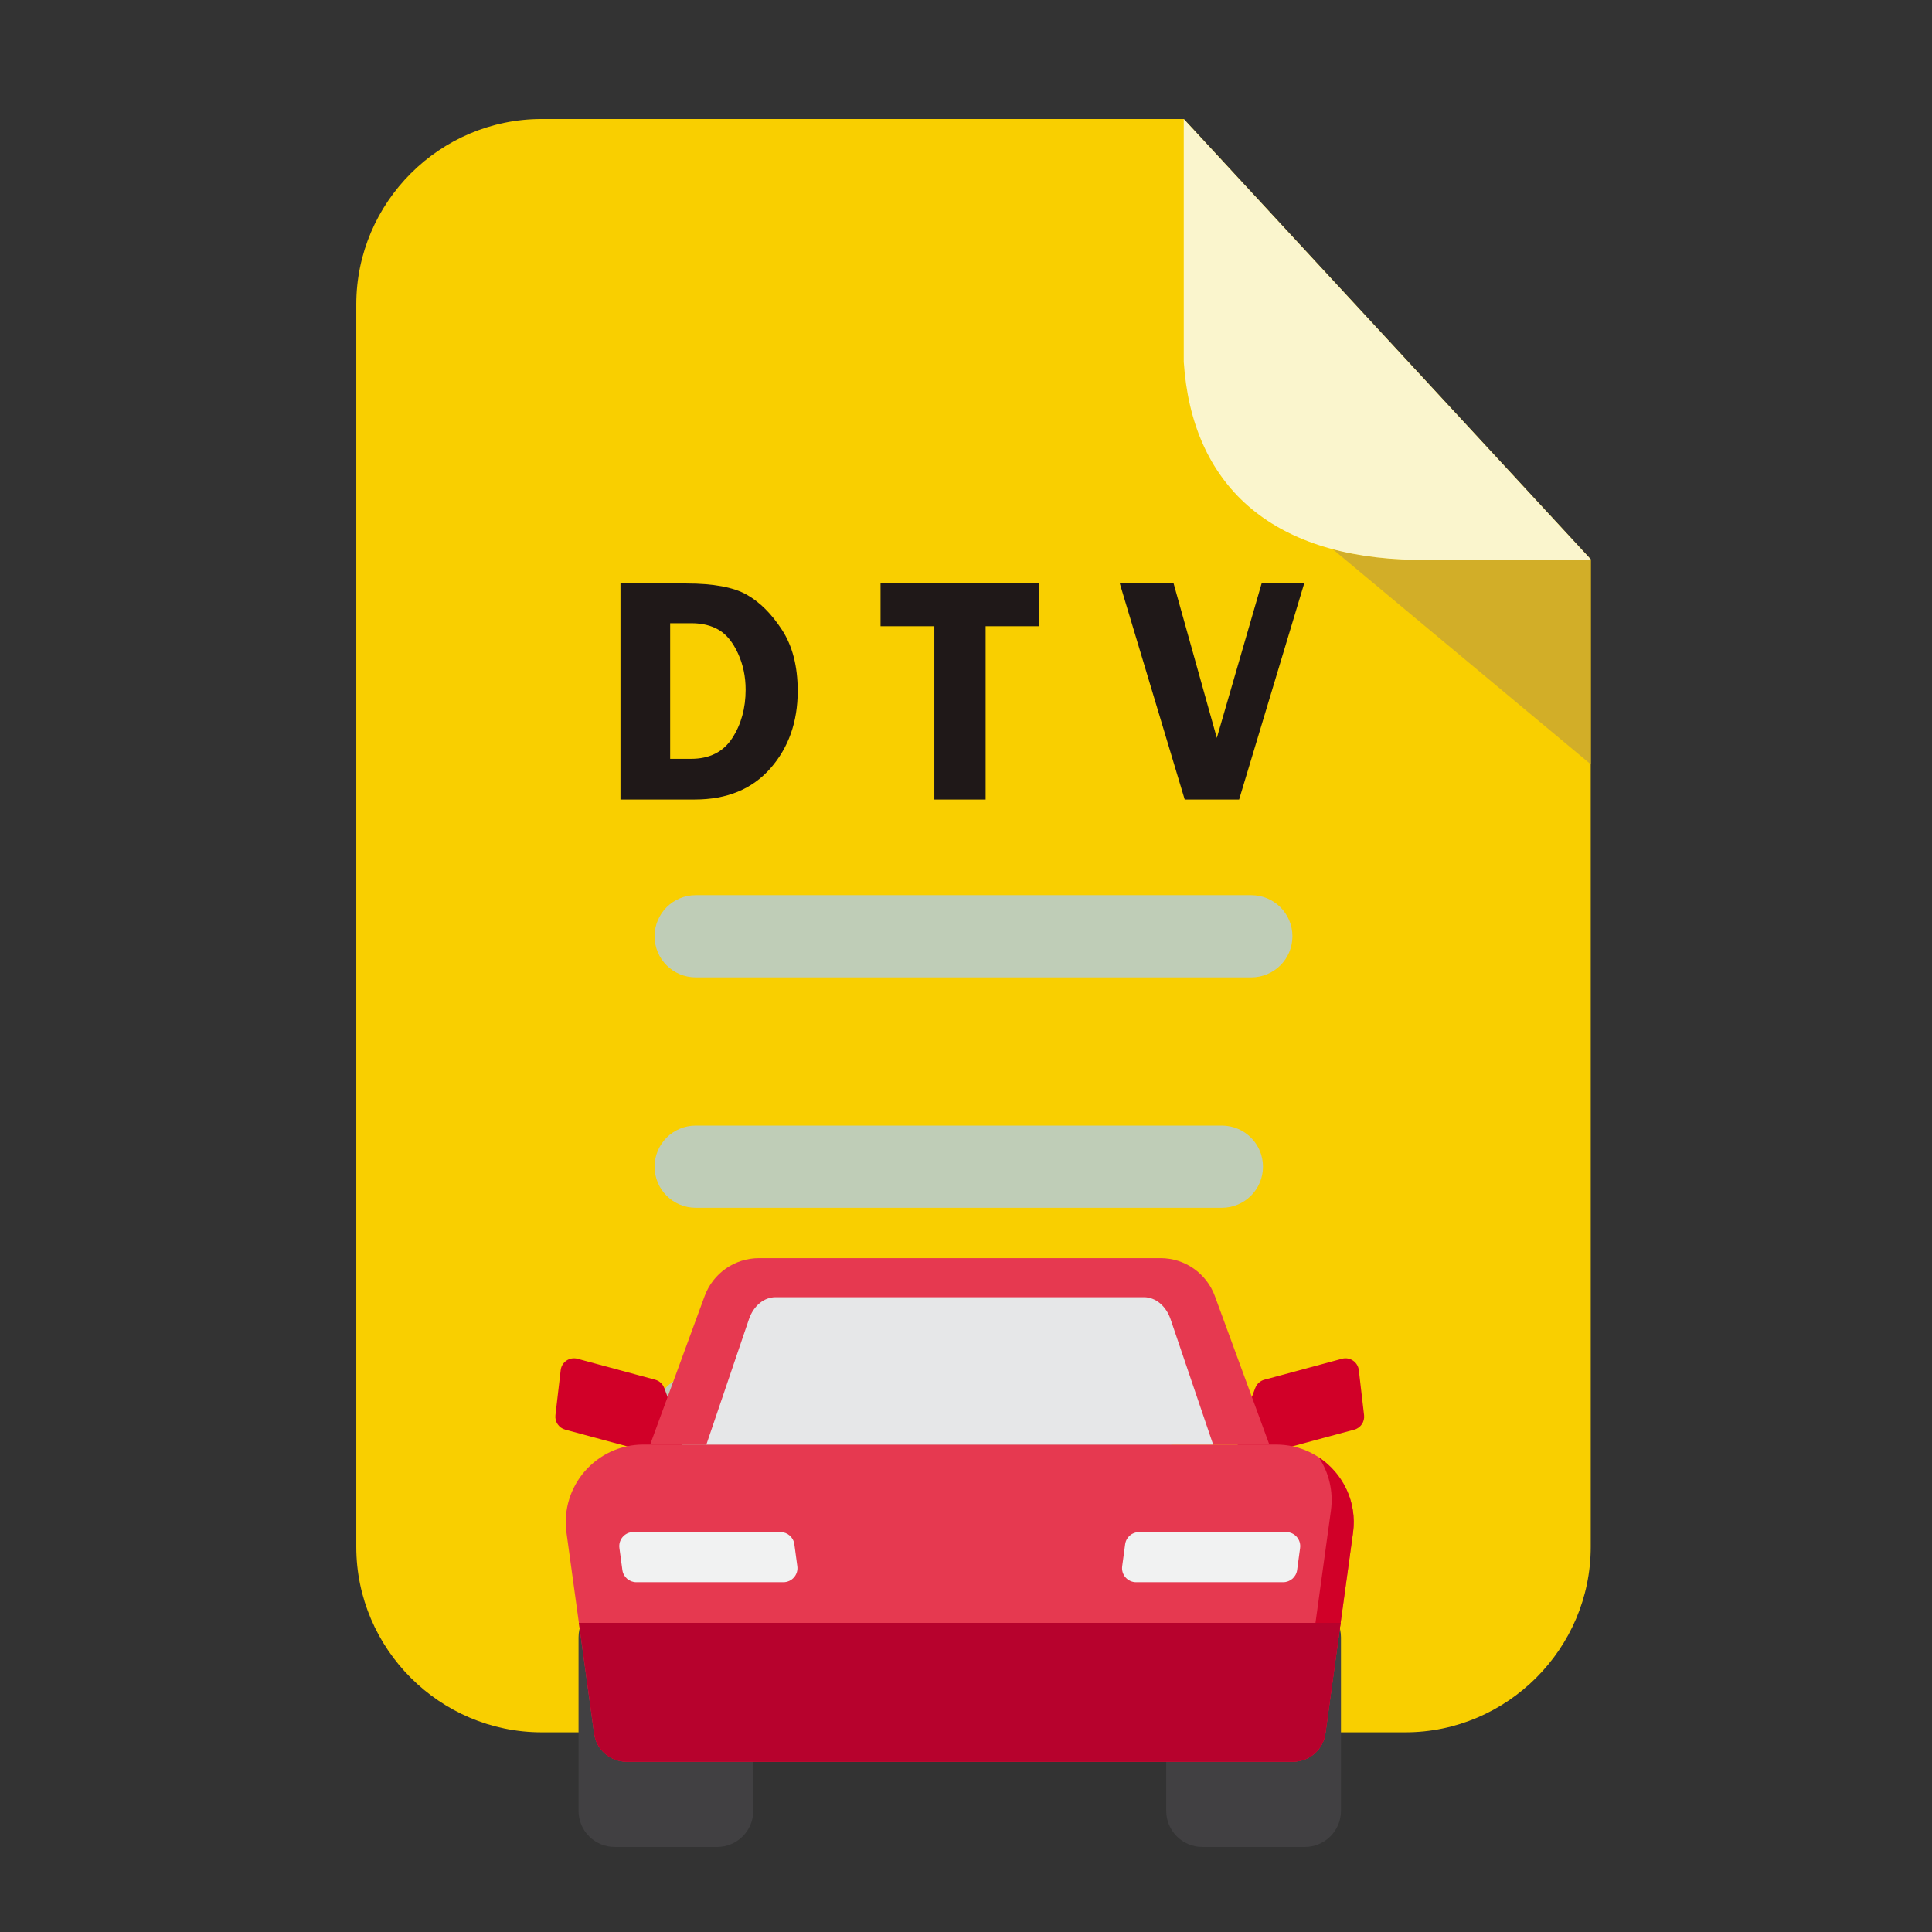
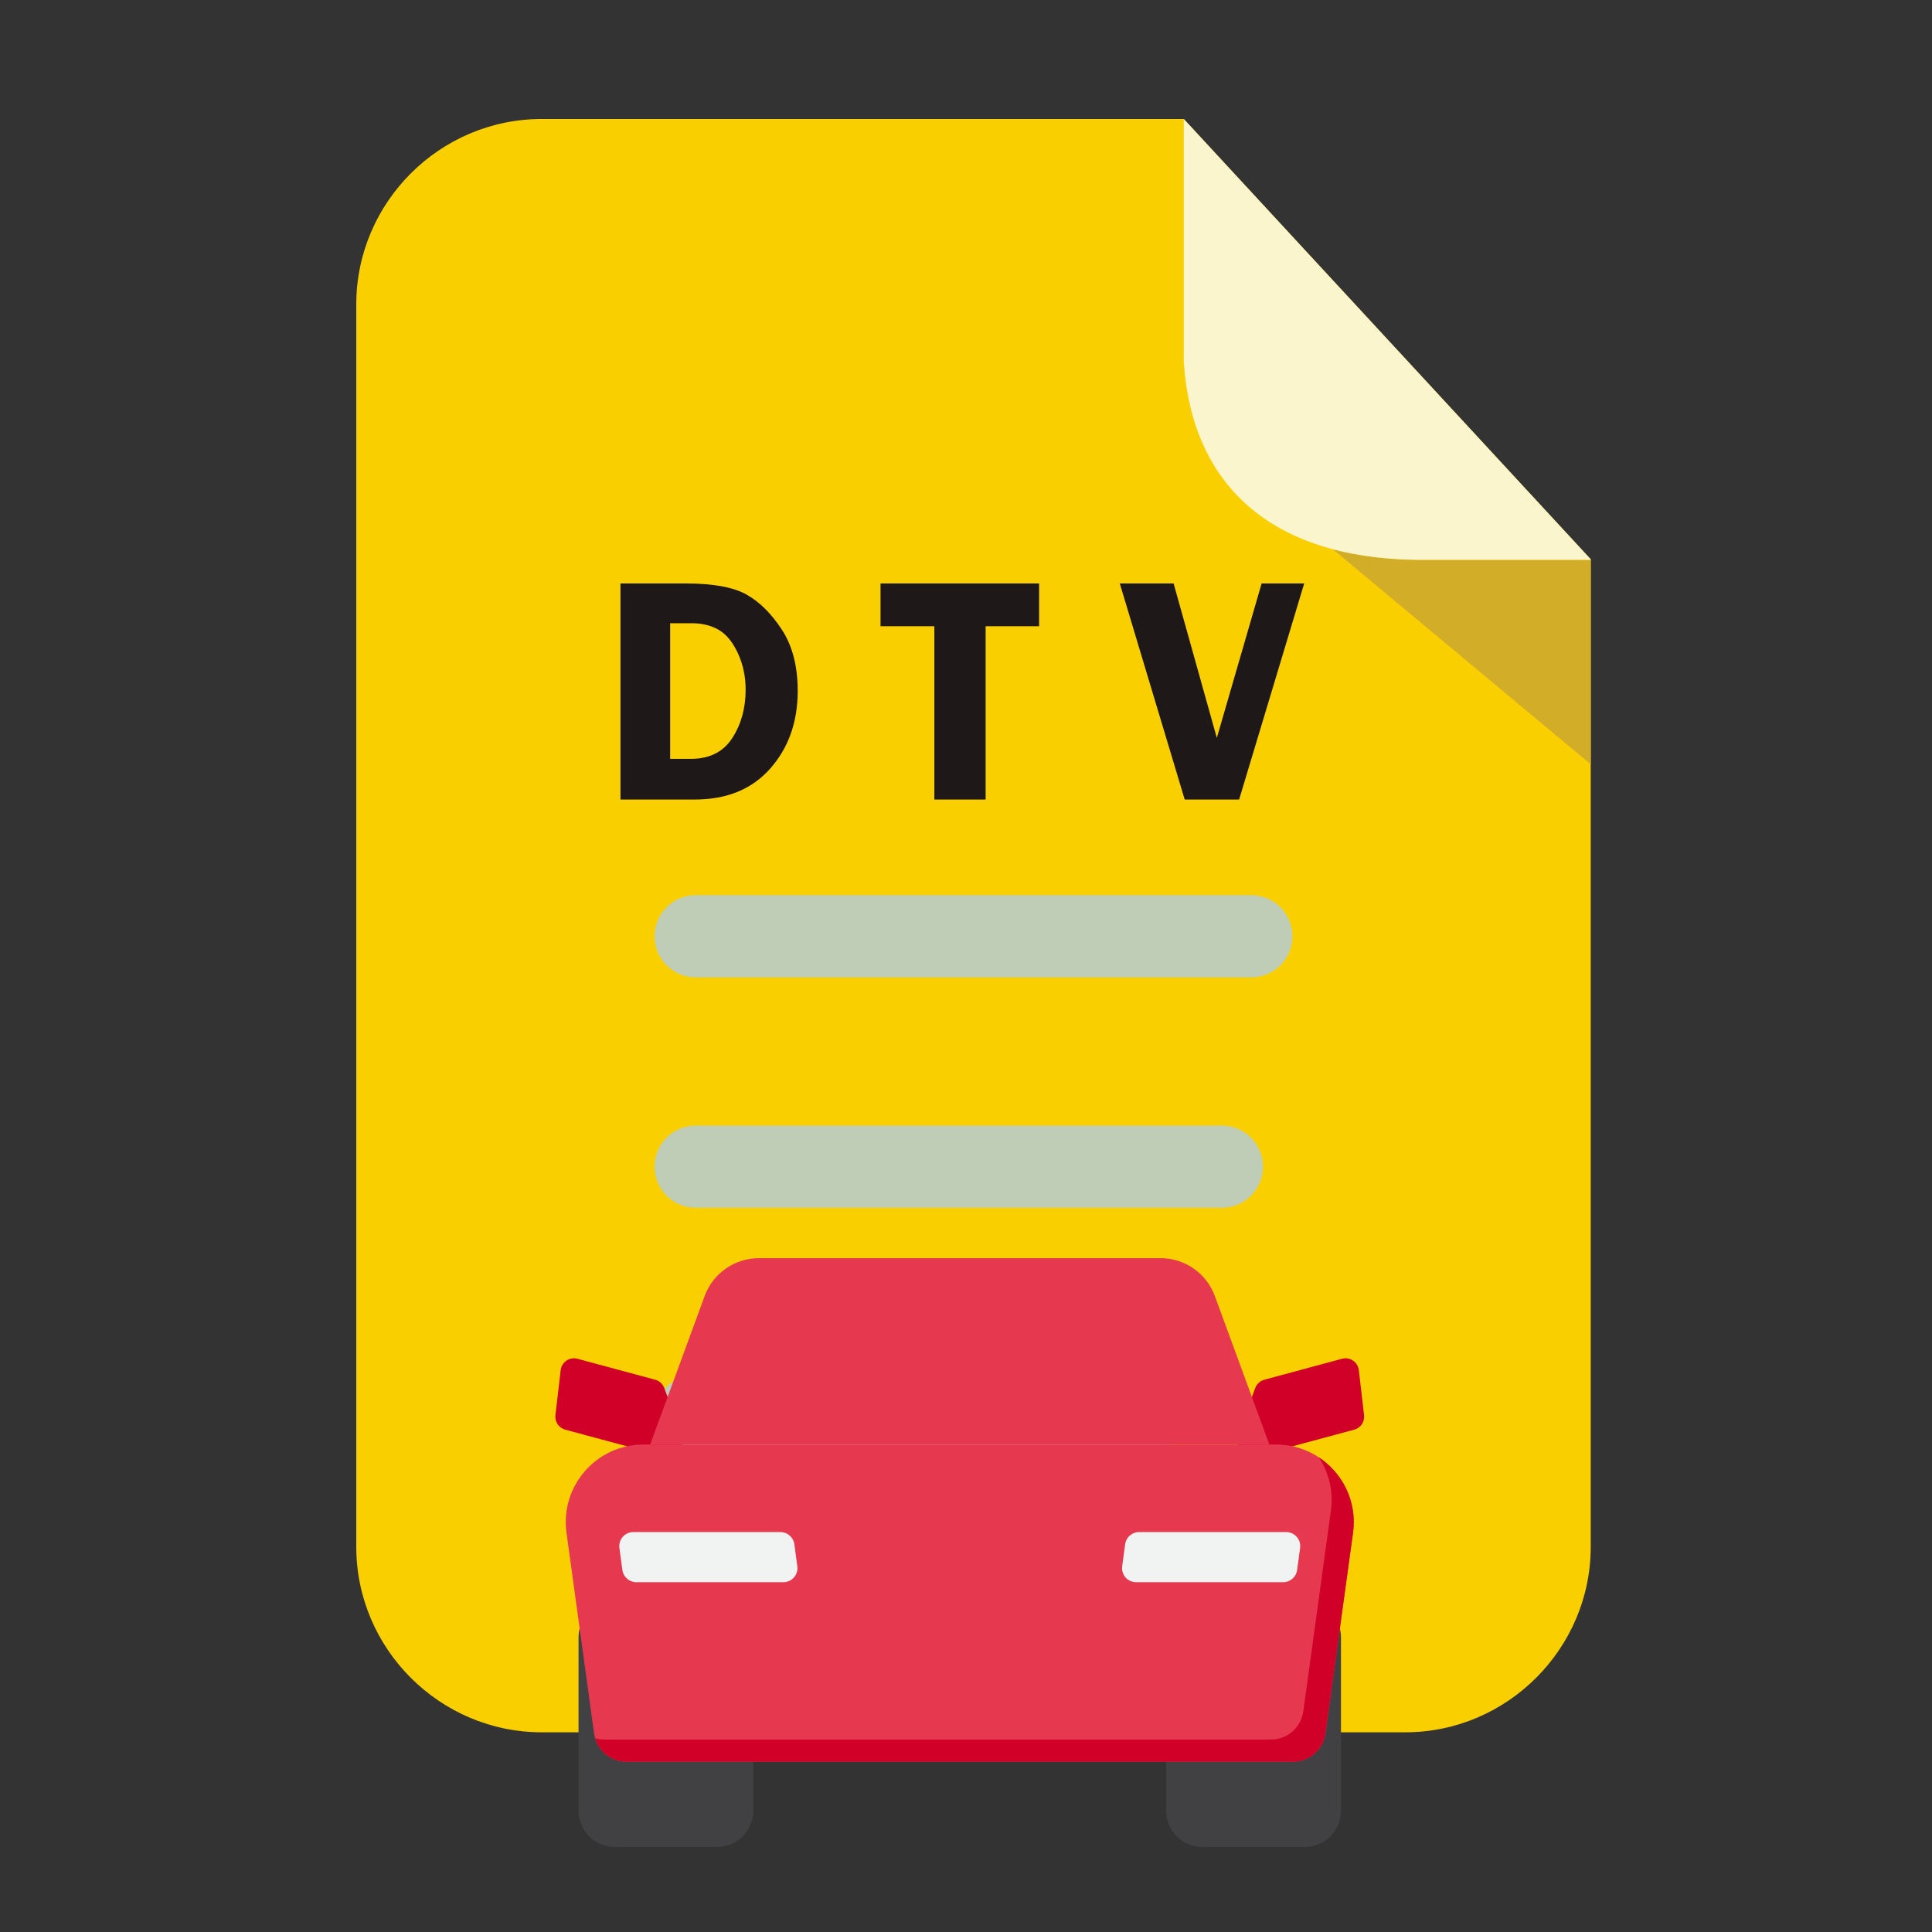
<svg xmlns="http://www.w3.org/2000/svg" viewBox="0 0 512 512">
  <rect x="0" y="0" width="512" height="512" fill="#333333" stroke="none" />
  <path d="M 143.559 31.535 L 313.709 31.535 L 421.562 148.219 L 421.562 409.936 C 421.562 436.917 399.4 459.078 372.42 459.078 L 143.559 459.078 C 116.57 459.078 94.417 436.967 94.417 409.936 L 94.417 80.676 C 94.417 53.646 116.529 31.535 143.559 31.535 Z" style="fill: rgb(249, 207, 0);" />
  <path fill-rule="nonzero" d="M 184.363 386.14 C 178.349 386.14 173.472 381.263 173.472 375.249 C 173.472 369.235 178.349 364.358 184.363 364.358 L 302.624 364.358 C 308.638 364.358 313.515 369.235 313.515 375.249 C 313.515 381.263 308.638 386.14 302.624 386.14 L 184.363 386.14 Z M 184.363 259.015 C 178.349 259.015 173.472 254.139 173.472 248.125 C 173.472 242.111 178.349 237.233 184.363 237.233 L 331.617 237.233 C 337.63 237.233 342.508 242.111 342.508 248.125 C 342.508 254.139 337.63 259.015 331.617 259.015 L 184.363 259.015 Z M 184.363 320.075 C 178.349 320.075 173.472 315.197 173.472 309.183 C 173.472 303.169 178.349 298.292 184.363 298.292 L 323.815 298.292 C 329.829 298.292 334.706 303.169 334.706 309.183 C 334.706 315.197 329.829 320.075 323.815 320.075 L 184.363 320.075 Z" style="fill: rgb(191, 205, 183);" />
  <g transform="matrix(1.172, 0, 0, 1.172, 104.851, 292.55)" style="">
    <g>
      <g>
        <g>
          <g>
            <g>
              <path fill="#D10028" d="M194.371,64.223l0.005,0.016c0.333-0.891,1.068-1.608,2.04-1.871l17.577-4.742&#10;&#09;&#09;&#09;&#09;&#09;&#09;&#09;&#09;c1.786-0.482,3.584,0.736,3.798,2.574l1.187,10.183c0.174,1.491-0.77,2.884-2.22,3.275l-21.915,5.898&#10;&#09;&#09;&#09;&#09;&#09;&#09;&#09;&#09;c-1.67,0.45-3.427-0.335-4.207-1.879v0c-0.457-0.906-0.517-1.961-0.165-2.912L194.371,64.223z" />
            </g>
          </g>
        </g>
        <g>
          <g>
            <g>
              <path fill="#D10028" d="M60.737,64.223l-0.005,0.016c-0.333-0.891-1.068-1.608-2.04-1.871l-17.577-4.742&#10;&#09;&#09;&#09;&#09;&#09;&#09;&#09;&#09;c-1.786-0.482-3.584,0.736-3.798,2.574l-1.187,10.183c-0.174,1.491,0.77,2.884,2.22,3.275l21.915,5.898&#10;&#09;&#09;&#09;&#09;&#09;&#09;&#09;&#09;c1.67,0.45,3.427-0.335,4.207-1.879v0c0.457-0.906,0.517-1.961,0.165-2.912L60.737,64.223z" />
            </g>
          </g>
        </g>
      </g>
      <g>
        <g>
          <g>
            <path fill="#414042" d="M72.692,168.019H49.528c-4.515,0-8.175-3.66-8.175-8.176v-39.21c0-4.515,3.66-8.176,8.175-8.176&#10;&#09;&#09;&#09;&#09;&#09;&#09;&#09;h23.164c4.515,0,8.176,3.66,8.176,8.176v39.21C80.868,164.358,77.207,168.019,72.692,168.019z" />
          </g>
        </g>
        <g>
          <g>
            <path fill="#414042" d="M205.58,168.019h-23.164c-4.515,0-8.176-3.66-8.176-8.176v-39.21c0-4.515,3.66-8.176,8.176-8.176&#10;&#09;&#09;&#09;&#09;&#09;&#09;&#09;h23.164c4.515,0,8.175,3.66,8.175,8.176v39.21C213.755,164.358,210.095,168.019,205.58,168.019z" />
          </g>
        </g>
      </g>
      <g>
        <g>
          <path fill="#E63950" d="M202.916,148.73H52.192c-3.694,0-6.821-2.727-7.324-6.386l-6.239-45.38&#10;&#09;&#09;&#09;&#09;&#09;&#09;c-1.45-10.544,6.744-19.941,17.387-19.941h143.076c10.643,0,18.836,9.397,17.387,19.941l-6.239,45.38&#10;&#09;&#09;&#09;&#09;&#09;&#09;C209.737,146.003,206.61,148.73,202.916,148.73z" />
        </g>
      </g>
      <g>
        <path fill="#D10028" d="M208.744,79.91c2.254,3.41,3.343,7.631,2.735,12.054l-6.239,45.38c-0.503,3.659-3.63,6.386-7.324,6.386&#10;&#09;&#09;&#09;&#09;&#09;H47.192c-0.724,0-1.426-0.105-2.091-0.301c0.912,3.1,3.773,5.301,7.091,5.301h150.724c3.694,0,6.821-2.727,7.324-6.386&#10;&#09;&#09;&#09;&#09;&#09;l6.239-45.38C217.44,89.974,214.163,83.488,208.744,79.91z" />
      </g>
      <g>
        <g>
-           <path fill="#B7022D" d="M41.431,117.346l3.437,24.998c0.503,3.659,3.63,6.386,7.324,6.386h150.724&#10;&#09;&#09;&#09;&#09;&#09;&#09;c3.694,0,6.821-2.727,7.324-6.386l3.437-24.998H41.431z" />
-         </g>
+           </g>
      </g>
      <g>
        <g>
          <path fill="#E63950" d="M172.956,34.875H82.152c-5.489,0-10.394,3.425-12.284,8.578L57.55,77.023h140.008l-12.317-33.57&#10;&#09;&#09;&#09;&#09;&#09;&#09;C183.35,38.3,178.445,34.875,172.956,34.875z" />
        </g>
      </g>
      <g>
        <g>
          <path fill="#F1F2F2" d="M87.676,108.146H54.419c-1.592,0-2.939-1.177-3.152-2.754l-0.672-4.975&#10;&#09;&#09;&#09;&#09;&#09;&#09;c-0.258-1.908,1.226-3.606,3.152-3.606h33.256c1.592,0,2.938,1.177,3.151,2.754l0.672,4.975&#10;&#09;&#09;&#09;&#09;&#09;&#09;C91.085,106.448,89.601,108.146,87.676,108.146z" />
        </g>
      </g>
      <g>
        <g>
          <path fill="#F1F2F2" d="M167.432,108.146h33.256c1.592,0,2.939-1.177,3.152-2.754l0.672-4.975&#10;&#09;&#09;&#09;&#09;&#09;&#09;c0.258-1.908-1.226-3.606-3.152-3.606h-33.256c-1.592,0-2.938,1.177-3.151,2.754l-0.672,4.975&#10;&#09;&#09;&#09;&#09;&#09;&#09;C164.023,106.448,165.506,108.146,167.432,108.146z" />
        </g>
      </g>
      <g>
        <g>
-           <path fill="#E6E7E8" d="M184.847,77.022H70.26l9.625-28.336c1.027-3.021,3.4-4.982,6.029-4.982h83.281&#10;&#09;&#09;&#09;&#09;&#09;&#09;c2.629,0,5.001,1.961,6.029,4.982L184.847,77.022z" />
-         </g>
+           </g>
      </g>
    </g>
  </g>
  <path d="M 353.216 145.547 L 353.2 145.547 L 421.561 202.544 L 421.561 148.365 L 375.106 148.365 C 367.024 148.237 359.725 147.276 353.216 145.547 Z" style="fill: rgb(210, 174, 40);" />
  <path d="M 313.709 31.535 L 421.561 148.219 L 421.561 148.365 L 375.106 148.365 C 336.591 147.752 315.856 128.37 313.709 95.905 L 313.709 31.535 Z" style="fill: rgb(250, 245, 205);" />
  <path d="M 164.43 154.63 L 181.92 154.63 Q 192.61 154.63 197.86 157.58 Q 203.1 160.54 207.25 166.94 Q 211.4 173.33 211.4 183.11 Q 211.4 195.4 204.15 203.64 Q 196.89 211.88 184.14 211.88 L 164.43 211.88 Z M 177.6 165.16 L 177.6 201.1 L 183.13 201.1 Q 190.47 201.1 194.04 195.63 Q 197.6 190.15 197.6 182.77 Q 197.6 177.57 195.57 173.15 Q 193.53 168.72 190.51 166.94 Q 187.5 165.16 183.26 165.16 Z M 275.37 154.63 L 275.37 165.95 L 261.2 165.95 L 261.2 211.88 L 247.61 211.88 L 247.61 165.95 L 233.35 165.95 L 233.35 154.63 Z M 345.62 154.63 L 328.38 211.88 L 313.96 211.88 L 296.76 154.63 L 311.02 154.63 L 322.47 195.56 L 334.34 154.63 Z" style="fill: rgb(31, 24, 24); fill-rule: evenodd;" />
</svg>